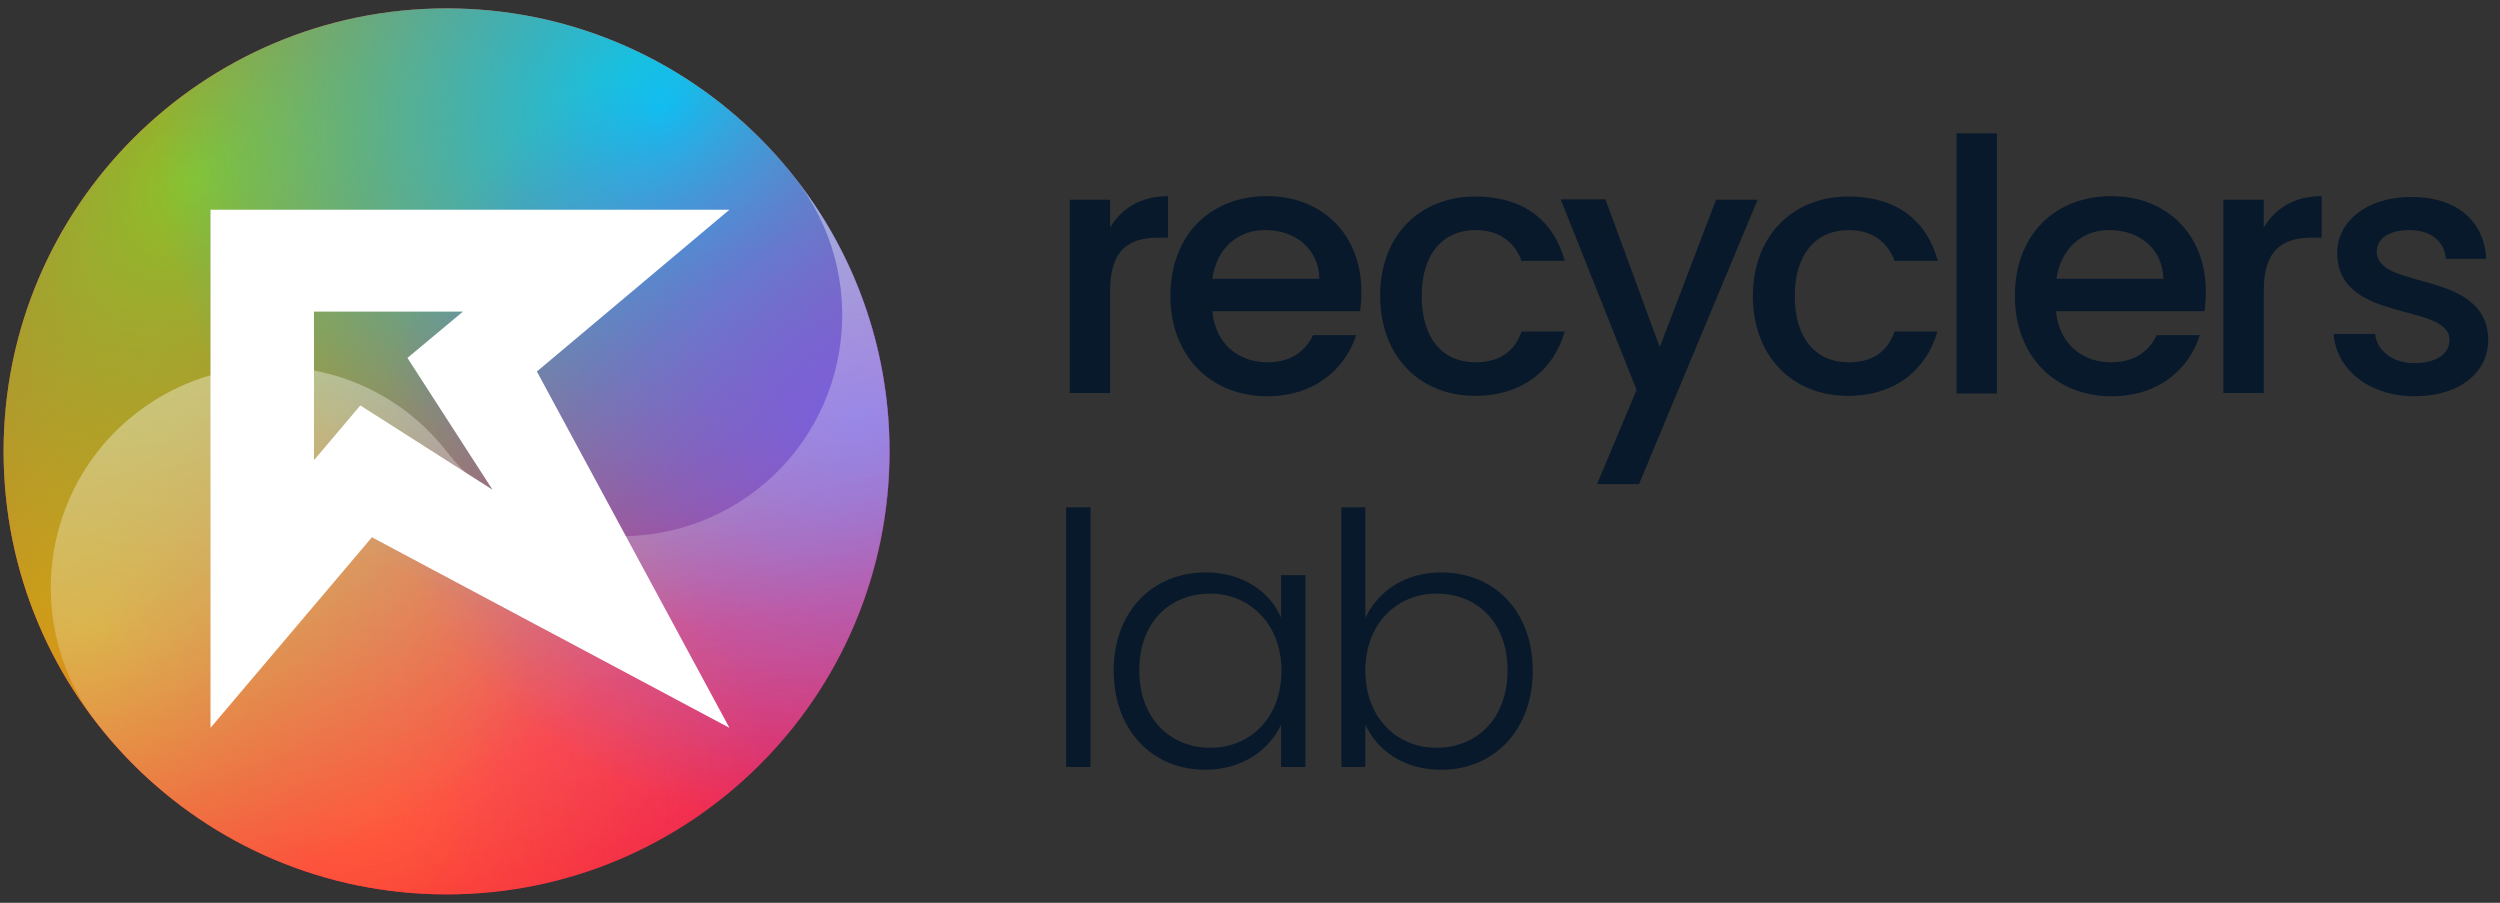
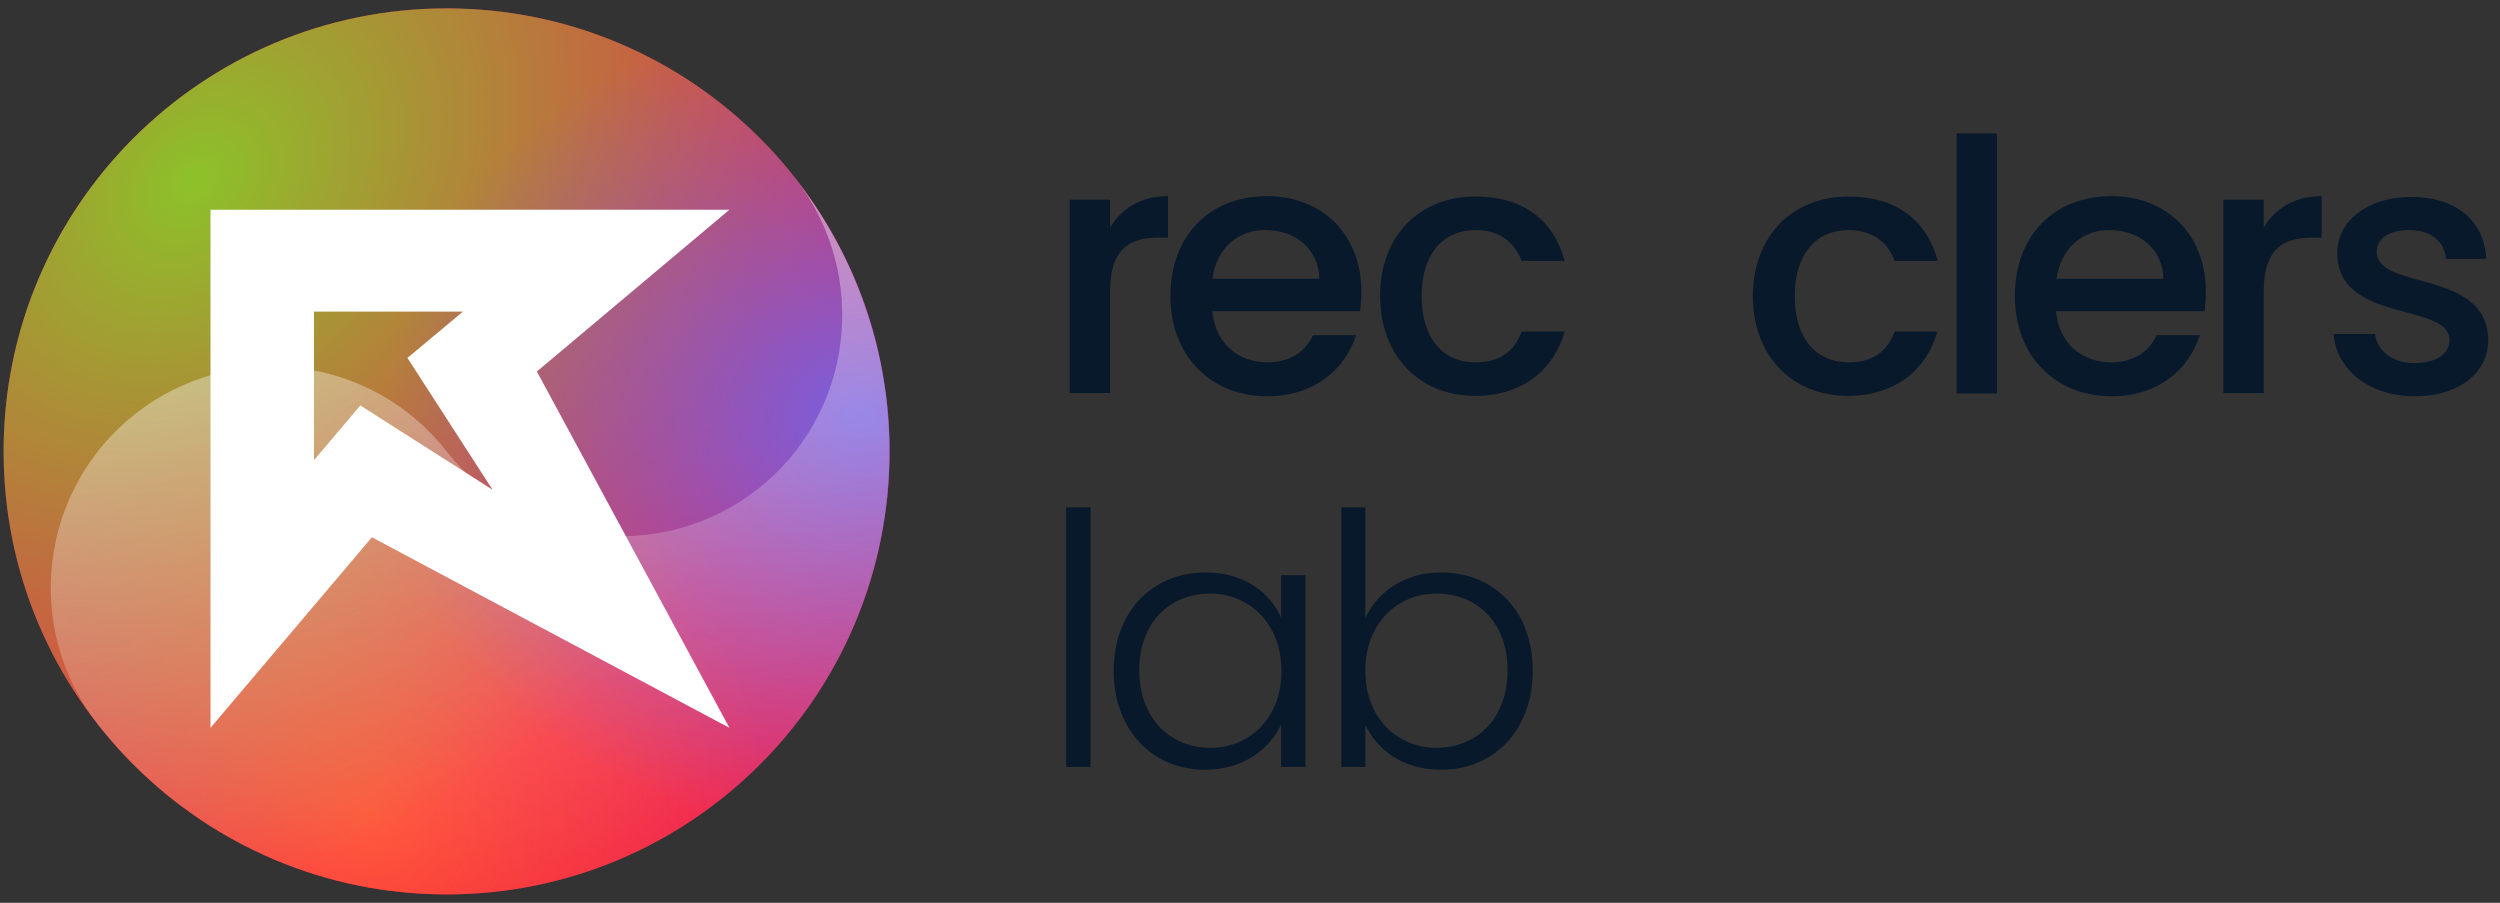
<svg xmlns="http://www.w3.org/2000/svg" width="180" height="65" viewBox="0 0 180 65" fill="none">
  <rect x="0" y="0" width="180" height="65" fill="#333333" stroke="none" />
  <g clip-path="url(#clip0_675_32)">
    <path d="M79.927 28.301H77.022V14.38H79.927V16.394C80.732 15.013 82.141 14.122 84.097 14.122V17.113H83.378C81.25 17.113 79.927 18.004 79.927 20.967V28.301Z" fill="#07192B" />
    <path d="M91.23 28.531C87.232 28.531 84.27 25.684 84.27 21.312C84.27 16.94 87.117 14.122 91.23 14.122C95.199 14.122 98.018 16.883 98.018 20.996C98.018 21.485 97.989 21.916 97.931 22.405H87.29C87.491 24.706 89.131 26.086 91.259 26.086C93.013 26.086 94.02 25.224 94.538 24.131H97.644C96.839 26.575 94.653 28.531 91.23 28.531ZM87.29 20.075H94.998C94.94 17.918 93.272 16.566 91.115 16.566C89.131 16.538 87.578 17.889 87.29 20.075Z" fill="#07192B" />
    <path d="M106.215 14.15C109.637 14.15 111.852 15.819 112.657 18.781H109.551C109.062 17.458 107.969 16.566 106.244 16.566C103.914 16.566 102.361 18.263 102.361 21.312C102.361 24.389 103.885 26.086 106.244 26.086C107.94 26.086 109.033 25.338 109.551 23.872H112.657C111.881 26.604 109.637 28.502 106.215 28.502C102.217 28.502 99.37 25.655 99.37 21.283C99.37 16.969 102.217 14.15 106.215 14.15Z" fill="#07192B" />
-     <path d="M123.558 14.38H126.549L118.007 34.858H114.987L117.834 28.071L112.37 14.352H115.591L119.502 24.993L123.558 14.38Z" fill="#07192B" />
    <path d="M133.078 14.15C136.5 14.15 138.715 15.819 139.52 18.781H136.414C135.925 17.458 134.832 16.566 133.106 16.566C130.777 16.566 129.224 18.263 129.224 21.312C129.224 24.389 130.748 26.086 133.106 26.086C134.803 26.086 135.896 25.338 136.414 23.872H139.491C138.715 26.604 136.471 28.502 133.049 28.502C129.051 28.502 126.204 25.655 126.204 21.283C126.232 16.969 129.08 14.15 133.078 14.15Z" fill="#07192B" />
    <path d="M140.872 9.606H143.776V28.33H140.872V9.606Z" fill="#07192B" />
    <path d="M152.031 28.531C148.033 28.531 145.071 25.684 145.071 21.312C145.071 16.94 147.918 14.122 152.031 14.122C156 14.122 158.819 16.883 158.819 20.996C158.819 21.485 158.79 21.916 158.732 22.405H148.033C148.235 24.706 149.874 26.086 152.002 26.086C153.757 26.086 154.763 25.224 155.281 24.131H158.387C157.611 26.575 155.425 28.531 152.031 28.531ZM148.062 20.075H155.77C155.712 17.918 154.044 16.566 151.887 16.566C149.931 16.538 148.378 17.889 148.062 20.075Z" fill="#07192B" />
    <path d="M162.989 28.301H160.084V14.38H162.989V16.394C163.794 15.013 165.203 14.122 167.159 14.122V17.113H166.44C164.312 17.113 162.989 18.004 162.989 20.967V28.301Z" fill="#07192B" />
    <path d="M173.86 28.531C170.524 28.531 168.195 26.547 168.022 24.044H171.013C171.099 25.166 172.192 26.144 173.803 26.144C175.471 26.144 176.363 25.453 176.363 24.476C176.363 21.743 168.281 23.325 168.281 18.206C168.281 15.962 170.38 14.179 173.63 14.179C176.794 14.179 178.865 15.847 179.009 18.637H176.104C176.018 17.429 175.068 16.566 173.487 16.566C171.962 16.566 171.128 17.199 171.128 18.119C171.128 20.938 178.98 19.356 179.153 24.389C179.21 26.748 177.139 28.531 173.86 28.531Z" fill="#07192B" />
    <path d="M76.763 36.527H78.518V55.221H76.763V36.527Z" fill="#07192B" />
    <path d="M86.801 41.215C89.591 41.215 91.46 42.681 92.237 44.465V41.416H93.991V55.221H92.237V52.173C91.432 53.927 89.505 55.423 86.772 55.423C83.005 55.423 80.186 52.604 80.186 48.29C80.186 43.976 83.033 41.215 86.801 41.215ZM87.146 42.739C84.241 42.739 82.027 44.781 82.027 48.261C82.027 51.741 84.27 53.841 87.146 53.841C89.994 53.841 92.266 51.712 92.266 48.29C92.266 44.896 89.936 42.739 87.146 42.739Z" fill="#07192B" />
    <path d="M103.77 41.215C107.566 41.215 110.356 43.976 110.356 48.29C110.356 52.604 107.538 55.423 103.77 55.423C101.009 55.423 99.139 53.984 98.305 52.173V55.221H96.58V36.527H98.305V44.493C99.168 42.653 101.066 41.215 103.77 41.215ZM103.425 42.739C100.606 42.739 98.305 44.867 98.305 48.29C98.305 51.741 100.635 53.841 103.425 53.841C106.33 53.841 108.544 51.741 108.544 48.261C108.544 44.781 106.33 42.739 103.425 42.739Z" fill="#07192B" />
    <path d="M32.155 64.396C49.757 64.396 64.051 50.13 64.051 32.5C64.051 14.898 49.785 0.604 32.155 0.604C14.553 0.604 0.259 14.898 0.259 32.5C0.259 50.102 14.553 64.396 32.155 64.396Z" fill="#EE2153" />
-     <path d="M32.155 64.396C49.757 64.396 64.051 50.13 64.051 32.5C64.051 14.898 49.785 0.604 32.155 0.604C14.553 0.604 0.259 14.898 0.259 32.5C0.259 50.102 14.553 64.396 32.155 64.396Z" fill="url(#paint0_radial_675_32)" />
-     <path d="M32.155 64.396C49.757 64.396 64.051 50.13 64.051 32.5C64.051 14.898 49.785 0.604 32.155 0.604C14.553 0.604 0.259 14.898 0.259 32.5C0.259 50.102 14.553 64.396 32.155 64.396Z" fill="url(#paint1_radial_675_32)" />
+     <path d="M32.155 64.396C49.757 64.396 64.051 50.13 64.051 32.5C14.553 0.604 0.259 14.898 0.259 32.5C0.259 50.102 14.553 64.396 32.155 64.396Z" fill="url(#paint1_radial_675_32)" />
    <path d="M32.155 64.396C49.757 64.396 64.051 50.13 64.051 32.5C64.051 14.898 49.785 0.604 32.155 0.604C14.553 0.604 0.259 14.898 0.259 32.5C0.259 50.102 14.553 64.396 32.155 64.396Z" fill="url(#paint2_radial_675_32)" />
-     <path d="M32.155 64.396C49.757 64.396 64.051 50.13 64.051 32.5C64.051 14.898 49.785 0.604 32.155 0.604C14.553 0.604 0.259 14.898 0.259 32.5C0.259 50.102 14.553 64.396 32.155 64.396Z" fill="url(#paint3_radial_675_32)" />
    <path d="M32.155 64.396C49.757 64.396 64.051 50.13 64.051 32.5C64.051 14.898 49.785 0.604 32.155 0.604C14.553 0.604 0.259 14.898 0.259 32.5C0.259 50.102 14.553 64.396 32.155 64.396Z" fill="url(#paint4_radial_675_32)" />
    <path d="M7.046 52.144C1.61 45.212 2.847 35.175 9.779 29.768C16.71 24.361 26.748 25.569 32.155 32.5C37.562 39.431 47.599 40.639 54.531 35.232C61.462 29.825 62.67 19.788 57.263 12.856C68.106 26.719 65.661 46.766 51.827 57.608C37.936 68.451 17.918 66.035 7.046 52.144Z" fill="url(#paint5_linear_675_32)" fill-opacity="0.5" />
    <path d="M52.518 15.1H15.157V52.403L26.777 38.684L52.518 52.403L38.655 26.748L52.518 15.1ZM35.462 35.261L25.943 29.192L22.606 33.133V22.434H33.334L29.336 25.77L35.462 35.261Z" fill="white" />
  </g>
  <defs>
    <radialGradient id="paint0_radial_675_32" cx="0" cy="0" r="1" gradientUnits="userSpaceOnUse" gradientTransform="translate(6.956 45.011) rotate(154.406) scale(31.011 31.011)">
      <stop stop-color="#FE9004" />
      <stop offset="1" stop-color="#FE9004" stop-opacity="0" />
    </radialGradient>
    <radialGradient id="paint1_radial_675_32" cx="0" cy="0" r="1" gradientUnits="userSpaceOnUse" gradientTransform="translate(26.694 58.725) rotate(117.382) scale(29.009)">
      <stop stop-color="#FF4E30" />
      <stop offset="1" stop-color="#FF4E30" stop-opacity="0" />
    </radialGradient>
    <radialGradient id="paint2_radial_675_32" cx="0" cy="0" r="1" gradientUnits="userSpaceOnUse" gradientTransform="translate(13.986 12.92) rotate(-133.909) scale(46.822 60.439)">
      <stop stop-color="#8CC229" />
      <stop offset="1" stop-color="#8CC229" stop-opacity="0" />
    </radialGradient>
    <radialGradient id="paint3_radial_675_32" cx="0" cy="0" r="1" gradientUnits="userSpaceOnUse" gradientTransform="translate(47.725 7.56) rotate(-60.202) scale(46.188 42.968)">
      <stop stop-color="#02CBF3" />
      <stop offset="0.835" stop-color="#02CBF3" stop-opacity="0" />
    </radialGradient>
    <radialGradient id="paint4_radial_675_32" cx="0" cy="0" r="1" gradientUnits="userSpaceOnUse" gradientTransform="translate(61.91 29.943) rotate(-7.009) scale(38.751 33.796)">
      <stop stop-color="#7761DF" />
      <stop offset="0.885" stop-color="#7761DF" stop-opacity="0" />
    </radialGradient>
    <linearGradient id="paint5_linear_675_32" x1="27.303" y1="9.414" x2="40.342" y2="63.326" gradientUnits="userSpaceOnUse">
      <stop stop-color="white" />
      <stop offset="1" stop-color="white" stop-opacity="0" />
    </linearGradient>
    <clipPath id="clip0_675_32">
      <rect width="179.469" height="65" fill="white" />
    </clipPath>
  </defs>
</svg>